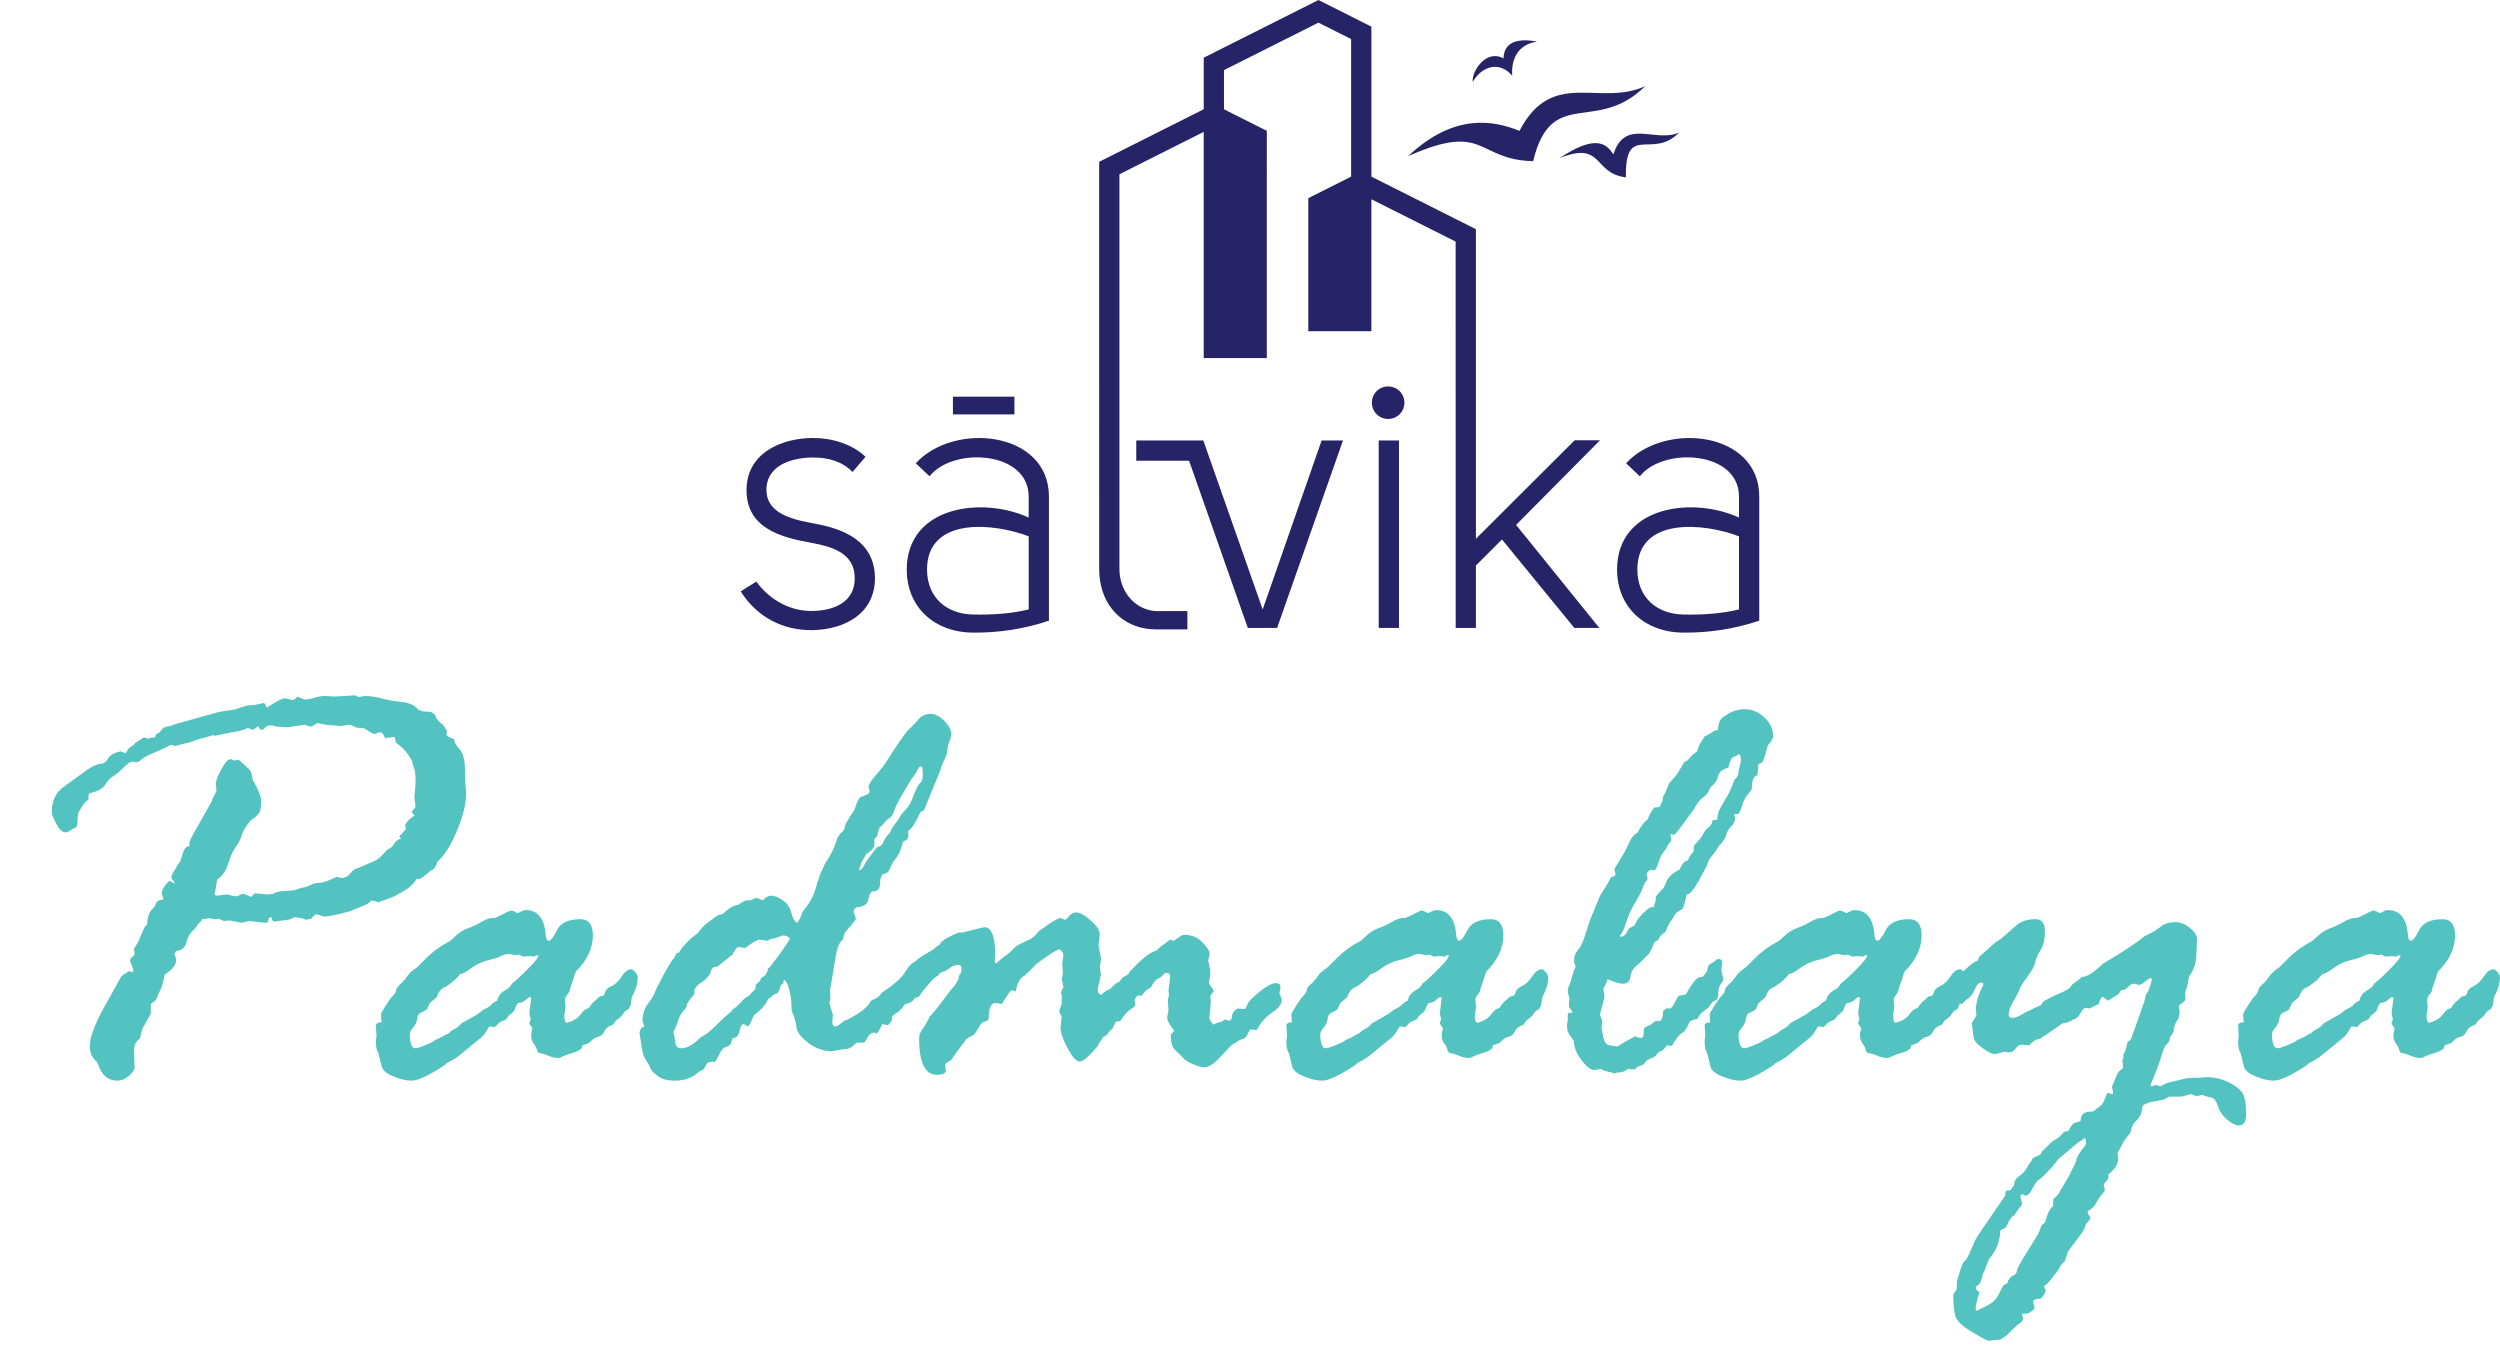
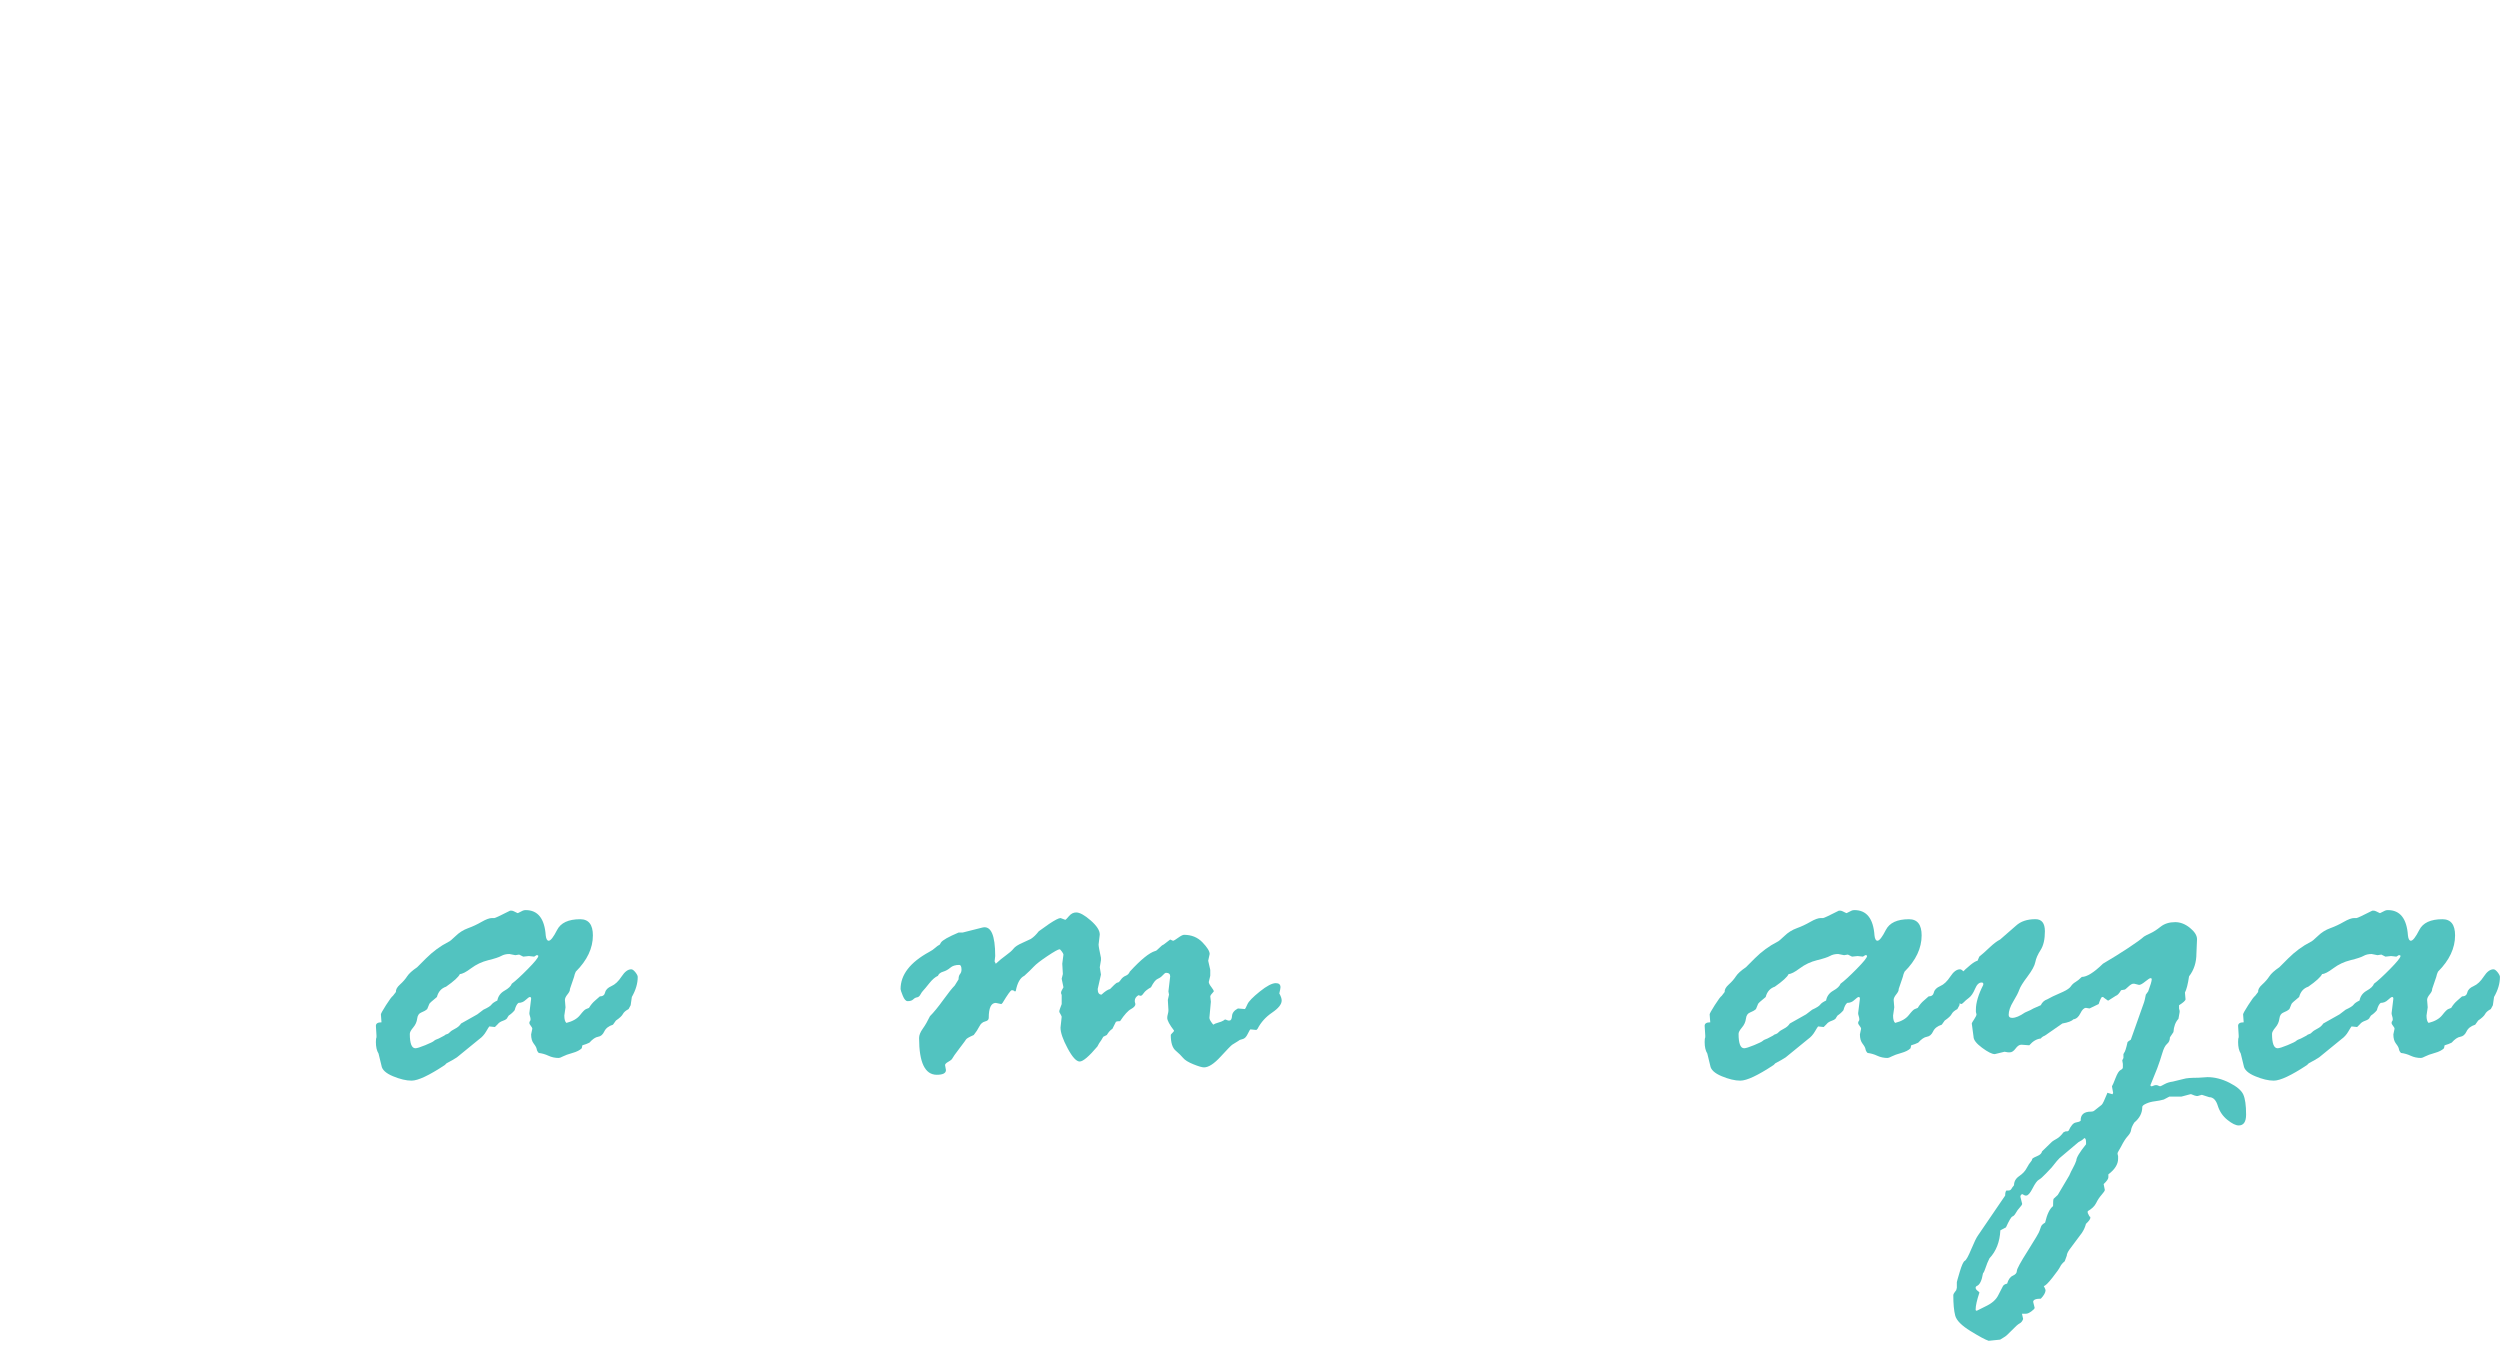
<svg xmlns="http://www.w3.org/2000/svg" version="1.1" id="Layer_1" x="0px" y="0px" width="236.305px" height="127.371px" viewBox="0 0 236.305 127.371" xml:space="preserve">
  <g>
-     <path fill="#272367" d="M147.428,14.94c4.161-1.654,3.101,1.443,6.254,1.826c-0.08-5.232,2.491-1.604,5.037-4.246   c-2.232,1.035-5.105-1.414-6.22,2.075C151.823,13.516,150.748,12.724,147.428,14.94 M145.285,3.933   c-1.896,0.276-2.45,1.77-2.347,3.232c-1.229-1.457-2.898-0.882-3.733,0.58c-0.118-1.007,1.274-3.131,2.907-2.225   C142.16,4.021,143.372,3.565,145.285,3.933z M97.232,57.606c-1.675,0.41-3.488,0.515-5.232,0.48   c-2.496-0.034-4.377-1.574-4.377-4.276c0.034-5.061,6.464-4.344,9.61-3.112V57.606z M97.232,46.938v1.982   c-4.41-2.018-11.49-1.092-11.525,4.891c0,3.694,2.737,5.951,6.191,5.986c2.462,0.032,4.923-0.344,7.25-1.129   c0-4.036,0-7.694,0-11.73c0-6.191-8.959-7.113-12.586-3.148l1.301,1.232C90.051,42.218,97.232,42.594,97.232,46.938z    M115.692,12.466v19.462h2.131V13.537L115.692,12.466z M127.709,18.835l-2.126,1.07v9.483h2.126V18.835z M108.679,57.681   c-1.679-0.391-2.868-1.979-2.868-3.904c0-11.645,0-25.345,0-37.306l7.965-4.005v20.979v0.401h0.401h5.165h0.4v-0.401V12.608v-0.244   l-0.225-0.111l-3.825-1.924V6.628l8.929-4.488l3.088,1.552v13.005l-3.825,1.922l-0.221,0.112v0.245v11.929v0.4h0.4h5.162h0.4v-0.4   V18.833l7.964,4.002c0,10.681,0.005,25.832,0.005,36.517h1.912v-5.896l2.463-2.465l6.841,8.36h2.361l-7.867-9.735l7.937-8.004   h-2.396l-9.338,9.311c0-8.183-0.001-20.836-0.001-29.016v-0.245l-0.225-0.112l-9.653-4.854V2.763V2.517l-0.223-0.11l-4.602-2.315   L124.625,0l-0.181,0.091L114,5.343l-0.221,0.111v0.245v4.628l-9.662,4.857l-0.222,0.112v0.244c0,11.751,0.001,26.486,0.001,38.235   c0,3.109,1.837,5.202,4.355,5.632c0.617,0.106,1.194,0.085,1.814,0.085h2.169v-1.732h-2.119   C109.599,57.761,109.178,57.799,108.679,57.681z M119.351,57.606l-5.611-15.972h-1.057h-0.96h-4.321v1.917h4.993l5.551,15.8h2.77   l6.226-17.717h-2.019L119.351,57.606z M130.319,41.635h1.916c0,7.867,0,9.85,0,17.717h-1.916V41.635z M129.671,38.061   c0,0.855,0.685,1.54,1.538,1.54c0.855,0,1.538-0.685,1.538-1.54c0-0.854-0.683-1.535-1.538-1.535   C130.355,36.525,129.671,37.206,129.671,38.061z M164.373,57.606c-1.675,0.41-3.486,0.515-5.231,0.48   c-2.497-0.034-4.379-1.574-4.379-4.276c0.035-5.061,6.466-4.344,9.61-3.112V57.606z M164.373,46.938v1.982   c-4.413-2.018-11.492-1.092-11.525,4.891c0,3.694,2.736,5.951,6.188,5.986c2.464,0.032,4.926-0.344,7.253-1.129   c0-4.036,0-7.694,0-11.73c0-6.191-8.962-7.113-12.586-3.148l1.298,1.232C157.191,42.218,164.373,42.594,164.373,46.938z    M71.486,54.974l-1.471,0.924c1.539,2.461,4.07,3.729,6.84,3.661c2.975-0.071,5.849-1.54,5.849-4.926   c-0.035-3.453-2.874-4.617-5.643-5.129c-1.779-0.342-4.584-0.787-4.617-3.182c0-2.463,2.6-3.077,4.411-3.077   c1.401,0,2.736,0.342,3.728,1.367l1.231-1.436c-1.266-1.198-3.147-1.778-4.959-1.778c-2.839,0-6.293,1.333-6.293,4.924   c0,3.625,3.284,4.481,6.157,4.992c1.847,0.343,4.07,0.924,4.07,3.319c0.033,2.291-1.984,3.078-3.934,3.113   C74.803,57.813,72.819,56.787,71.486,54.974z M95.886,37.492v1.675h-5.814v-1.675H95.886z M133.101,14.76   c7.381-3.288,6.403,0.343,11.812,0.476c1.732-7.154,5.976-2.504,10.591-7.092c-4.304,1.987-8.781-1.732-11.879,4.226   C141.271,11.425,137.521,10.595,133.101,14.76z" />
    <g>
-       <path fill="#52C3C0" d="M15.053,69.264l0.223-0.278c0.13-0.186,0.315-0.292,0.557-0.32c0.241-0.027,0.474-0.098,0.696-0.209    l4.093-1.142c0.39-0.093,0.873-0.167,1.448-0.223l0.891-0.278c0.241-0.111,0.585-0.167,1.031-0.167l0.918-0.194    c0.074,0,0.14,0.069,0.195,0.208c0.056,0.14,0.102,0.209,0.139,0.209c0.872-0.575,1.429-0.863,1.67-0.863h0.056l0.668,0.167    c0.111,0,0.231-0.073,0.362-0.223l0.111-0.111c0.408,0.186,0.631,0.278,0.668,0.278c0.279,0,0.594-0.056,0.947-0.167    s0.687-0.167,1.003-0.167l0.863,0.056l1.921-0.111c0.111,0,0.232,0.056,0.362,0.167l0.557-0.111c0.538,0,1.072,0.074,1.601,0.223    c0.529,0.149,1.165,0.261,1.907,0.334c0.743,0.075,1.281,0.325,1.616,0.752l0.473,0.167h0.334c0.482,0,0.77,0.195,0.863,0.585    c0.111,0.223,0.334,0.445,0.668,0.668l0.362,0.585c-0.038,0.111-0.056,0.223-0.056,0.334s0.204,0.241,0.612,0.39l0.111,0.056    c0.019,0.278,0.195,0.599,0.529,0.961c0.334,0.362,0.501,1.035,0.501,2.019v0.668l0.111,1.448c0,0.983-0.292,2.172-0.877,3.563    c-0.585,1.393-1.202,2.367-1.852,2.924c-0.149,0.501-0.325,0.752-0.529,0.752c-0.649,0.594-1.067,0.891-1.252,0.891    c-0.037,0-0.093-0.019-0.167-0.056c-0.241,0.445-0.645,0.835-1.211,1.169c-0.566,0.335-0.933,0.529-1.1,0.585    s-0.594,0.214-1.28,0.474l-0.668-0.167c-0.278,0.26-0.473,0.399-0.584,0.417l-1.476,0.613c-1.243,0.334-2.06,0.501-2.449,0.501    l-0.696-0.223c-0.111,0-0.278,0.139-0.501,0.417l-0.528,0.111c-0.112-0.111-0.474-0.194-1.086-0.25    c-0.26,0.167-0.473,0.25-0.64,0.25l-1.225,0.167c-0.149,0-0.241-0.139-0.278-0.417l-0.25,0.083l-0.111,0.391    c-0.075,0.037-0.167,0.056-0.279,0.056l-1.475-0.168l-0.696,0.168l-1.141-0.224l-0.557,0.056l-0.473-0.223l-0.446,0.056    l-0.445-0.111l-0.529,0.111l-0.112-0.056c-0.074,0.149-0.167,0.27-0.278,0.362s-0.26,0.288-0.445,0.585    c-0.427,0.353-0.696,0.779-0.807,1.28s-0.436,0.78-0.975,0.836c-0.037,0.074-0.093,0.167-0.167,0.278    c0.037,0.037,0.093,0.194,0.167,0.473v0.111c0,0.446-0.362,0.901-1.085,1.364c-0.111,0.669-0.246,1.151-0.403,1.448    c-0.158,0.297-0.265,0.543-0.32,0.738c-0.056,0.194-0.214,0.357-0.473,0.486l-0.111,0.168v0.807c0,0.038-0.056,0.153-0.167,0.349    c-0.111,0.194-0.269,0.478-0.473,0.849l-0.167,0.278l-0.223,0.919c-0.372,0.261-0.558,0.622-0.558,1.086l0.056,1.587    c0,0.278-0.181,0.566-0.543,0.863c-0.363,0.297-0.72,0.445-1.073,0.445c-0.911,0-1.533-0.547-1.867-1.643l-0.167-0.223    c-0.39-0.315-0.585-0.789-0.585-1.42c0-0.724,0.38-1.81,1.142-3.258l1.838-3.313c0.019-0.036,0.26-0.203,0.724-0.501l0.307,0.111    c0.074-0.037,0.111-0.111,0.111-0.223c0-0.037-0.102-0.306-0.307-0.808v-0.111c0-0.148,0.065-0.24,0.195-0.278l0.223-0.25    l-0.056-0.558c0.334-0.501,0.51-0.825,0.529-0.974l0.279-0.641c0.185-0.427,0.334-0.649,0.445-0.668    c0-0.742,0.223-1.29,0.668-1.644l0.223-0.473c0.056-0.111,0.176-0.177,0.362-0.195c0.185-0.019,0.278-0.046,0.278-0.083    c0-0.074-0.028-0.167-0.083-0.278s-0.083-0.204-0.083-0.279c0-0.185,0.106-0.427,0.32-0.724c0.213-0.297,0.367-0.445,0.459-0.445    l0.418,0.251v-0.167c-0.186-0.168-0.278-0.307-0.278-0.418c0-0.148,0.083-0.349,0.25-0.599c0.167-0.251,0.269-0.432,0.306-0.543    l0.223-0.278c0.037,0,0.13-0.26,0.278-0.779s0.362-0.771,0.641-0.752v-0.278c0-0.186,0.213-0.631,0.64-1.337l1.476-2.617    c0.037-0.186,0.186-0.51,0.446-0.975l-0.056-0.668c0-0.297,0.171-0.761,0.515-1.393c0.343-0.631,0.626-0.946,0.849-0.946    c0.111,0,0.19,0.019,0.236,0.056s0.088,0.056,0.125,0.056l0.445-0.056l0.891,0.808c0.241,0.204,0.38,0.566,0.417,1.086    l0.111,0.167c0.464,0.854,0.696,1.457,0.696,1.81c0,0.445-0.042,0.784-0.125,1.017s-0.367,0.506-0.849,0.821    c-0.464,0.538-0.751,1.007-0.863,1.406c-0.112,0.399-0.302,0.774-0.571,1.127c-0.27,0.354-0.506,0.873-0.71,1.56    c-0.205,0.687-0.557,1.197-1.058,1.531c-0.056,0.501-0.13,0.929-0.223,1.28v0.056c0,0.112,0.074,0.168,0.223,0.168l0.918-0.111    c0.112,0,0.246,0.027,0.404,0.083s0.311,0.084,0.459,0.084c0.148,0,0.334-0.074,0.557-0.224h0.167    c0.074,0,0.306,0.094,0.696,0.279l0.111-0.056c0.111-0.186,0.223-0.279,0.334-0.279l1.086,0.112l0.529-0.057    c0.26-0.167,0.663-0.259,1.211-0.278c0.547-0.018,0.928-0.073,1.142-0.167c0.213-0.093,0.404-0.148,0.571-0.167    c0.167-0.018,0.385-0.093,0.654-0.223c0.269-0.13,0.497-0.194,0.683-0.194c0.427,0,1.021-0.195,1.782-0.585    c0.26,0.074,0.408,0.111,0.446,0.111c0.352,0,0.64-0.148,0.863-0.445s0.474-0.464,0.752-0.501l1.699-0.752    c0.148-0.056,0.473-0.362,0.975-0.919l0.501-0.334l0.334-0.474c0-0.037,0.176-0.148,0.529-0.334    c-0.075-0.037-0.13-0.093-0.167-0.167l0.612-0.696c-0.037-0.186-0.056-0.297-0.056-0.334v-0.111    c0.186-0.278,0.376-0.482,0.571-0.612s0.292-0.214,0.292-0.251l-0.278-0.334c0.259-0.26,0.39-0.427,0.39-0.501l-0.111-0.808    l0.111-1.42c0-0.724-0.046-1.192-0.139-1.406c-0.093-0.213-0.158-0.432-0.195-0.654c-0.353-0.687-0.845-1.253-1.476-1.698    c-0.056-0.037-0.083-0.102-0.083-0.195l-0.056-0.278v-0.111l-0.891,0.111c-0.038,0-0.098-0.093-0.181-0.278    s-0.218-0.278-0.404-0.278l-0.39,0.167h-0.056c-0.13,0-0.455-0.176-0.975-0.529c-0.111-0.036-0.344-0.056-0.696-0.056l-0.39-0.167    c-0.112-0.073-0.205-0.111-0.279-0.111h-0.167l-0.641,0.111l-1.42-0.111l-0.863-0.167c-0.316,0.223-0.52,0.334-0.612,0.334    c-0.075,0-0.251-0.056-0.53-0.167h-0.056l-0.835,0.111c-0.26,0.038-0.474,0.075-0.641,0.111h-0.167    c-0.612,0-1.086-0.056-1.42-0.167h-0.167c-0.205,0-0.372,0.07-0.501,0.209c-0.13,0.14-0.251,0.209-0.362,0.209    c-0.074,0-0.167-0.12-0.278-0.362c-0.241,0.187-0.417,0.307-0.529,0.362l-0.502-0.195c-0.074,0.149-0.641,0.307-1.699,0.474    l-1.336,0.278l-0.223-0.056c-0.427,0.149-0.779,0.251-1.058,0.307c-0.278,0.056-0.524,0.135-0.738,0.236    c-0.213,0.103-0.441,0.172-0.682,0.209s-0.594,0.13-1.058,0.278l-0.446-0.111c-0.353,0.204-0.863,0.445-1.532,0.724    c-0.668,0.278-1.086,0.502-1.253,0.669s-0.325,0.25-0.474,0.25c-0.038,0-0.149-0.019-0.334-0.056h-0.056    c-0.167,0-0.441,0.19-0.822,0.571c-0.381,0.38-0.71,0.654-0.989,0.821c-0.278,0.167-0.524,0.432-0.738,0.793    c-0.213,0.362-0.701,0.627-1.462,0.794c-0.038,0.037-0.075,0.093-0.111,0.167v0.445c-0.297,0.167-0.566,0.492-0.808,0.975    l-0.167,0.278l-0.056,0.529c0,0.557-0.074,0.854-0.223,0.891c-0.149,0.037-0.302,0.116-0.459,0.236    c-0.158,0.121-0.311,0.182-0.459,0.182c-0.316,0-0.613-0.278-0.891-0.836c-0.279-0.557-0.418-0.891-0.418-1.002    c0-1.095,0.362-1.902,1.086-2.422l2.061-1.504c0.687-0.501,1.271-0.752,1.754-0.752c0.148-0.074,0.306-0.25,0.473-0.528    c0.167-0.279,0.547-0.483,1.142-0.613l0.446,0.167c0.037,0,0.092-0.073,0.167-0.223c0.074-0.148,0.19-0.269,0.348-0.361    s0.292-0.214,0.404-0.362l0.724-0.474c0.037,0,0.074-0.018,0.111-0.056l0.417,0.111c0.037,0,0.093-0.018,0.167-0.056    c0.074-0.037,0.204-0.056,0.39-0.056c0.074,0,0.129-0.093,0.167-0.278C14.821,69.338,14.923,69.282,15.053,69.264z" />
      <path fill="#52C3C0" d="M56.254,94.572l0.444-0.39c0.277,0,0.444-0.125,0.5-0.376c0.056-0.25,0.254-0.449,0.597-0.599    c0.342-0.148,0.662-0.449,0.958-0.904c0.296-0.455,0.601-0.683,0.916-0.683c0.111,0,0.24,0.094,0.388,0.278    c0.148,0.187,0.222,0.334,0.222,0.446c0,0.612-0.186,1.243-0.557,1.893l-0.111,0.78l-0.195,0.361    c-0.279,0.149-0.459,0.307-0.543,0.474s-0.302,0.371-0.654,0.612l-0.279,0.39c-0.408,0.13-0.682,0.344-0.821,0.641    s-0.333,0.464-0.584,0.501c-0.25,0.038-0.524,0.223-0.821,0.557c-0.186,0.094-0.408,0.177-0.668,0.251l-0.056,0.278    c-0.186,0.186-0.478,0.334-0.877,0.445s-0.696,0.219-0.891,0.32c-0.195,0.103-0.33,0.153-0.403,0.153    c-0.353,0-0.678-0.069-0.975-0.209c-0.296-0.139-0.603-0.227-0.918-0.265c-0.111-0.111-0.176-0.231-0.195-0.361    s-0.111-0.302-0.278-0.516c-0.167-0.213-0.25-0.505-0.25-0.877l0.111-0.529c0-0.073-0.046-0.167-0.139-0.278    c-0.093-0.111-0.139-0.204-0.139-0.278s0.018-0.13,0.056-0.167c0.037-0.037,0.056-0.093,0.056-0.167    c0-0.093-0.019-0.195-0.056-0.307c-0.038-0.111-0.056-0.203-0.056-0.278l0.167-1.364c0-0.111-0.038-0.167-0.111-0.167    c-0.075,0-0.209,0.094-0.404,0.278c-0.195,0.187-0.422,0.278-0.682,0.278c-0.149,0.111-0.27,0.344-0.362,0.696    c-0.149,0.186-0.334,0.354-0.557,0.501l-0.111,0.167c-0.037,0.131-0.177,0.237-0.417,0.32c-0.242,0.084-0.409,0.19-0.501,0.32    l-0.278,0.278l-0.529-0.056c-0.038,0.038-0.14,0.2-0.307,0.487c-0.167,0.288-0.381,0.525-0.641,0.71l-2.116,1.727    c-0.223,0.148-0.548,0.334-0.975,0.557l-0.167,0.167c-1.485,0.984-2.534,1.476-3.146,1.476c-0.502,0-1.086-0.139-1.755-0.417    c-0.668-0.278-1.03-0.613-1.086-1.003l-0.278-1.142c-0.167-0.26-0.25-0.621-0.25-1.086c0-0.223,0.018-0.371,0.056-0.445v-0.167    l-0.056-0.919c0-0.223,0.176-0.334,0.529-0.334l-0.056-0.752c0-0.073,0.163-0.366,0.487-0.877c0.325-0.51,0.543-0.803,0.654-0.877    l0.278-0.361c-0.019-0.224,0.112-0.46,0.391-0.71c0.278-0.251,0.501-0.506,0.669-0.767c0.167-0.259,0.483-0.547,0.948-0.862    l0.836-0.836c0.65-0.649,1.356-1.169,2.119-1.559c0.111-0.037,0.339-0.223,0.683-0.557c0.344-0.335,0.734-0.58,1.171-0.738    c0.437-0.157,0.864-0.357,1.282-0.599s0.748-0.362,0.99-0.362h0.223c0.074,0,0.566-0.231,1.478-0.695h0.167    c0.074,0,0.25,0.074,0.529,0.223h0.056l0.446-0.223c0.074-0.037,0.167-0.056,0.278-0.056c1.152,0,1.784,0.798,1.896,2.394    c0.037,0.335,0.13,0.502,0.279,0.502c0.186,0,0.45-0.339,0.794-1.017s1.073-1.017,2.187-1.017c0.798,0,1.197,0.511,1.197,1.531    c0,1.207-0.539,2.349-1.615,3.425c-0.075,0.149-0.13,0.316-0.167,0.502l-0.39,1.141v0.056c0,0.112-0.079,0.265-0.236,0.46    c-0.158,0.194-0.237,0.366-0.237,0.515l0.056,0.696l-0.111,0.779c0,0.354,0.065,0.585,0.194,0.696    c0.592-0.148,1.022-0.394,1.291-0.737c0.268-0.344,0.458-0.534,0.569-0.571l0.277-0.111C55.838,94.99,56.032,94.759,56.254,94.572    z M47.009,94.572c0.074-0.407,0.302-0.719,0.682-0.933c0.38-0.213,0.608-0.432,0.683-0.654c0.352-0.26,0.858-0.724,1.517-1.392    c0.659-0.669,0.989-1.076,0.989-1.226c0-0.056-0.037-0.083-0.111-0.083h-0.056l-0.223,0.139l-0.501-0.056l-0.53,0.056l-0.39-0.194    l-0.362,0.056l-0.557-0.111c-0.297,0-0.552,0.061-0.766,0.181c-0.213,0.121-0.622,0.255-1.226,0.403    c-0.603,0.149-1.146,0.404-1.629,0.766c-0.483,0.362-0.835,0.543-1.058,0.543c-0.13,0.279-0.566,0.678-1.309,1.197    c-0.446,0.149-0.734,0.474-0.864,0.975c-0.483,0.39-0.724,0.612-0.724,0.668l-0.195,0.474c-0.149,0.13-0.334,0.237-0.557,0.32    c-0.223,0.084-0.353,0.278-0.39,0.585c-0.038,0.306-0.163,0.585-0.376,0.835c-0.213,0.251-0.32,0.45-0.32,0.599    c0,0.91,0.176,1.364,0.529,1.364c0.148,0,0.459-0.098,0.933-0.292c0.473-0.195,0.747-0.329,0.821-0.404    c0.074-0.073,0.223-0.148,0.446-0.223l0.529-0.278c0.074-0.074,0.157-0.12,0.25-0.139c0.093-0.019,0.186-0.079,0.278-0.182    c0.093-0.102,0.26-0.213,0.501-0.334c0.241-0.12,0.427-0.282,0.557-0.487c0.315-0.186,0.826-0.473,1.532-0.863l0.585-0.445    c0.408-0.186,0.658-0.343,0.751-0.473C46.544,94.833,46.73,94.703,47.009,94.572z" />
-       <path fill="#52C3C0" d="M60.674,99.083l-0.223-1.42c0-0.111,0.056-0.287,0.167-0.529c0.111,0,0.204-0.037,0.278-0.111    l-0.167-0.501c0-0.649,0.181-1.211,0.543-1.685c0.362-0.473,0.562-0.793,0.599-0.96s0.302-0.71,0.794-1.629    c0.493-0.919,0.859-1.508,1.101-1.769l0.167-0.361l0.223-0.056c0.427-0.687,1.031-1.309,1.812-1.866    c0.26-0.407,0.576-0.742,0.947-1.002s0.623-0.445,0.752-0.557c0.13-0.111,0.326-0.186,0.586-0.223l0.111-0.056    c0.539-0.538,1.003-0.808,1.394-0.808c0.13-0.13,0.39-0.278,0.78-0.445h0.307c0.111,0,0.223-0.037,0.334-0.111    s0.223-0.111,0.334-0.111c0.074,0,0.27,0.074,0.585,0.223c0.297-0.297,0.539-0.445,0.725-0.445c0.39,0,0.785,0.148,1.184,0.445    s0.655,0.659,0.767,1.086s0.205,0.678,0.279,0.751c0.074,0.075,0.149,0.167,0.223,0.279c0.148,0,0.343-0.344,0.585-1.03    l0.335-0.446c0.504-0.649,0.85-1.41,1.037-2.282c0.037-0.037,0.093-0.19,0.168-0.46c0.075-0.269,0.271-0.729,0.588-1.378    c0.542-0.779,0.924-1.577,1.149-2.395l0.336-0.501c0.224-0.148,0.345-0.311,0.364-0.487c0.019-0.177,0.074-0.339,0.167-0.487    c0.092-0.148,0.199-0.329,0.32-0.543c0.121-0.213,0.218-0.357,0.292-0.432s0.186-0.329,0.334-0.766    c0.148-0.436,0.33-0.683,0.543-0.738s0.432-0.157,0.654-0.306l0.056-0.195l-0.111-0.39c0-0.223,0.246-0.612,0.738-1.169    c0.492-0.558,0.845-1.017,1.058-1.379c0.213-0.361,0.575-0.919,1.086-1.67c0.51-0.752,0.877-1.212,1.1-1.379l0.641-0.668    c0.296-0.427,0.714-0.641,1.253-0.641c0.408,0,0.835,0.219,1.281,0.654c0.445,0.437,0.668,0.868,0.668,1.295    c0,0.149-0.102,0.492-0.306,1.03l-0.056,0.334c0,0.297-0.102,0.65-0.306,1.059c-0.205,0.408-0.325,0.724-0.362,0.946l-1.56,3.814    c-0.186,0.074-0.297,0.13-0.334,0.167c-0.483,1.058-0.863,1.634-1.142,1.727v0.557c0,0.204-0.13,0.353-0.39,0.445l-0.111,0.056    c-0.167,0.706-0.381,1.216-0.641,1.531c-0.26,0.316-0.45,0.636-0.571,0.961s-0.311,0.506-0.571,0.543s-0.39,0.399-0.39,1.086    c-0.074,0.371-0.26,0.557-0.557,0.557c-0.279,0-0.455,0.241-0.529,0.724c-0.074,0.483-0.436,0.743-1.086,0.779    c-0.186,0.112-0.297,0.242-0.334,0.391l0.223,0.695c0,0.111-0.344,0.548-1.03,1.309l-0.223,0.725    c-0.353,0.13-0.64,1.086-0.863,2.867l-0.334,1.922l0.056,0.751l-0.112,0.39l0.334,1.142l-0.056,0.641    c0,0.297,0.111,0.445,0.334,0.445c0.111,0,0.362-0.167,0.751-0.501l0.39-0.167c1.167-0.594,1.889-1.169,2.167-1.727    c0.074-0.073,0.208-0.148,0.403-0.223c0.194-0.073,0.338-0.176,0.431-0.306s0.167-0.223,0.222-0.278    c1.13-0.742,1.862-1.393,2.195-1.949c0.333-0.557,0.676-0.892,1.028-1.003l0.223-0.223c0.222-0.185,0.407-0.278,0.555-0.278    c0.315,0,0.473,0.094,0.473,0.278l-0.222,0.78c0.185,0.501,0.278,0.789,0.278,0.862c0,0.65-0.288,1.05-0.864,1.197    c-0.241,0.242-0.432,0.521-0.571,0.836c-0.14,0.315-0.441,0.511-0.906,0.584c-0.315,0.446-0.603,0.738-0.863,0.878    c-0.26,0.139-0.39,0.283-0.39,0.432v0.25c-0.149,0.223-0.279,0.372-0.39,0.445L83.386,96.8c-0.074,0.223-0.241,0.529-0.501,0.919    c-0.093-0.074-0.177-0.111-0.251-0.111c-0.26,0-0.474,0.158-0.641,0.474s-0.288,0.473-0.362,0.473h-0.641    c-0.093,0.056-0.242,0.177-0.446,0.362c-0.205,0.186-0.548,0.278-1.031,0.278l-0.863,0.167c-0.817,0-1.569-0.265-2.257-0.793    c-0.687-0.529-1.054-1.012-1.1-1.448c-0.046-0.436-0.2-0.961-0.459-1.573l-0.056-1.142c-0.204-1.188-0.437-1.781-0.696-1.781    l-0.056,0.361l-0.223,0.111c-0.111,0.576-0.297,0.863-0.558,0.863c-0.112,0.056-0.232,0.148-0.362,0.278l-0.167,0.111    c-0.074,0.038-0.181,0.195-0.32,0.474s-0.525,0.668-1.157,1.169c-0.26,0.688-0.456,1.03-0.586,1.03L70.319,96.8h-0.056    c-0.149,0-0.27,0.219-0.362,0.654c-0.093,0.437-0.279,0.654-0.557,0.654c-0.075,0-0.145,0.126-0.209,0.376    c-0.065,0.251-0.228,0.408-0.488,0.474c-0.26,0.065-0.492,0.32-0.697,0.766s-0.344,0.668-0.418,0.668    c-0.038,0-0.093-0.019-0.167-0.056l-0.474,0.111c-0.093,0.13-0.224,0.344-0.391,0.641c-0.167,0.056-0.315,0.13-0.446,0.223    c-0.576,0.557-1.338,0.835-2.286,0.835c-0.669,0-1.199-0.144-1.589-0.432c-0.391-0.287-0.623-0.533-0.697-0.737    s-0.213-0.46-0.418-0.766C60.859,99.904,60.729,99.528,60.674,99.083z M71.793,92.763l0.195-0.361    c0.315-0.112,0.52-0.391,0.613-0.836c0.148-0.111,0.529-0.594,1.142-1.447c0.612-0.854,0.919-1.327,0.919-1.42    c-0.186-0.186-0.399-0.279-0.641-0.279c-0.037,0-0.149,0.038-0.334,0.112c-0.186,0.074-0.376,0.13-0.571,0.167    s-0.404,0.111-0.627,0.223l-0.696-0.111c-0.205,0-0.66,0.269-1.365,0.807l-0.641-0.111c-0.111,0-0.297,0.242-0.557,0.725    l-1.421,1.142h-0.167c-0.26,0-0.437,0.232-0.529,0.695c-0.316,0.409-0.613,0.692-0.892,0.85c-0.278,0.158-0.474,0.386-0.585,0.682    v0.362c-0.521,0.576-0.78,1.012-0.78,1.309c-0.39,0.372-0.645,0.771-0.766,1.197c-0.121,0.428-0.264,0.789-0.432,1.086    c0.074,0.26,0.13,0.58,0.167,0.961c0.037,0.38,0.223,0.57,0.557,0.57c0.539,0,1.133-0.324,1.783-0.975    c0.037-0.037,0.195-0.139,0.473-0.306c0.279-0.167,0.664-0.497,1.157-0.989c0.492-0.491,0.766-0.746,0.822-0.766    c0.185-0.185,0.296-0.278,0.334-0.278l0.223-0.223c0-0.073,0.079-0.157,0.237-0.25c0.157-0.093,0.366-0.283,0.626-0.571    c0.26-0.287,0.459-0.459,0.599-0.515c0.14-0.056,0.237-0.135,0.292-0.237c0.056-0.102,0.149-0.199,0.279-0.292    s0.195-0.195,0.195-0.307l0.056-0.334L71.793,92.763z M81.455,81.459l-0.278,0.808c0.241-0.037,0.455-0.288,0.64-0.752    c0.557-0.798,0.938-1.29,1.142-1.476c0.241,0,0.422-0.153,0.543-0.46c0.121-0.306,0.338-0.607,0.654-0.904    c0-0.13,0.139-0.381,0.418-0.752c0.278-0.371,0.459-0.636,0.542-0.794c0.084-0.157,0.255-0.366,0.515-0.626    s0.506-0.705,0.738-1.337c0.232-0.631,0.432-1.011,0.599-1.142c0.167-0.129,0.251-0.39,0.251-0.779    c0-0.538-0.038-0.808-0.112-0.808c-0.167,0-0.292,0.107-0.375,0.32c-0.083,0.214-0.265,0.487-0.543,0.821l-0.947,1.587    c-0.372,0.632-0.617,1.133-0.738,1.504c-0.121,0.371-0.26,0.59-0.417,0.654c-0.158,0.065-0.348,0.246-0.571,0.543l-0.39,0.39    c-0.093,0.223-0.167,0.492-0.223,0.808l-0.25,0.223v0.529c0,0.241-0.139,0.459-0.417,0.654c-0.278,0.194-0.418,0.32-0.418,0.376    L81.455,81.459z" />
      <path fill="#52C3C0" d="M96.651,89.115l0.78-0.361c0.26-0.167,0.51-0.408,0.752-0.725l0.976-0.695    c0.557-0.371,0.919-0.558,1.087-0.558l0.446,0.167c0.037,0,0.153-0.115,0.348-0.348c0.195-0.231,0.423-0.348,0.683-0.348    c0.334,0,0.79,0.25,1.365,0.751c0.576,0.502,0.864,0.947,0.864,1.337l-0.111,0.946c0,0.149,0.074,0.566,0.223,1.253v0.223    l-0.111,0.669l0.111,0.695l-0.307,1.364c0,0.354,0.121,0.529,0.362,0.529c0.315-0.297,0.584-0.474,0.807-0.529l0.39-0.39    c0.148-0.148,0.26-0.223,0.334-0.223c0.074,0,0.171-0.088,0.292-0.265c0.12-0.176,0.273-0.301,0.459-0.376    c0.186-0.073,0.315-0.203,0.39-0.39c1.04-1.132,1.838-1.781,2.395-1.948c0.074,0,0.2-0.093,0.376-0.279    c0.176-0.185,0.32-0.296,0.432-0.334l0.613-0.473l0.251,0.111h0.056c0.037,0,0.185-0.093,0.445-0.278    c0.26-0.186,0.445-0.279,0.557-0.279c0.706,0,1.285,0.237,1.74,0.71c0.455,0.474,0.683,0.841,0.683,1.101l-0.139,0.64l0.195,0.863    v0.557l-0.139,0.585c0,0.111,0.079,0.27,0.237,0.474c0.157,0.204,0.237,0.344,0.237,0.418c-0.223,0.241-0.334,0.398-0.334,0.473    l0.056,0.501l-0.139,1.532c0,0.13,0.121,0.343,0.362,0.64c0.111-0.073,0.268-0.139,0.472-0.194s0.361-0.116,0.472-0.182    c0.111-0.064,0.167-0.102,0.167-0.111c0-0.009-0.009-0.014-0.028-0.014c0.037,0,0.148,0.037,0.333,0.111h0.111    c0.148,0,0.231-0.144,0.25-0.432c0.019-0.287,0.204-0.524,0.556-0.71l0.667,0.056c0.037-0.037,0.116-0.189,0.236-0.459    c0.12-0.27,0.509-0.669,1.166-1.197c0.657-0.529,1.163-0.794,1.514-0.794c0.295,0,0.443,0.13,0.443,0.39    c0,0.075-0.037,0.27-0.111,0.585c0.148,0.261,0.223,0.483,0.223,0.668c0,0.354-0.301,0.733-0.904,1.142    c-0.602,0.409-1.061,0.919-1.376,1.531l-0.111,0.111l-0.556-0.056c-0.038,0-0.125,0.145-0.264,0.432    c-0.139,0.288-0.302,0.45-0.487,0.487c-0.186,0.038-0.315,0.094-0.389,0.167l-0.584,0.362c-0.111,0.074-0.478,0.45-1.099,1.128    s-1.145,1.016-1.571,1.016c-0.186,0-0.52-0.097-1.001-0.292s-0.806-0.395-0.973-0.599s-0.403-0.436-0.709-0.696    c-0.306-0.26-0.458-0.752-0.458-1.476c0-0.037,0.051-0.102,0.153-0.194c0.102-0.093,0.153-0.168,0.153-0.224    c-0.427-0.557-0.64-0.955-0.64-1.196c0-0.112,0.019-0.232,0.056-0.362s0.056-0.251,0.056-0.362l-0.056-0.975l0.111-0.501    l-0.056-0.306l0.167-1.421c0-0.223-0.13-0.334-0.39-0.334c-0.074,0-0.177,0.075-0.307,0.223c-0.13,0.149-0.293,0.265-0.488,0.349    c-0.195,0.083-0.404,0.348-0.627,0.793c-0.334,0.187-0.562,0.367-0.683,0.543c-0.121,0.177-0.219,0.265-0.292,0.265    c-0.038,0-0.112-0.019-0.223-0.056c-0.223,0.149-0.334,0.316-0.334,0.501v0.111l0.056,0.223c0,0.168-0.14,0.325-0.418,0.474    c-0.279,0.149-0.623,0.529-1.031,1.142c-0.186,0-0.316,0.019-0.39,0.056l-0.334,0.668c-0.187,0.111-0.363,0.307-0.53,0.585    l-0.334,0.167c-0.13,0.241-0.26,0.445-0.39,0.612l-0.167,0.307c-0.799,0.946-1.357,1.42-1.673,1.42s-0.697-0.418-1.143-1.253    c-0.446-0.835-0.669-1.484-0.669-1.949l0.111-1.03c0-0.036-0.074-0.185-0.223-0.445v-0.111c0-0.037,0.074-0.25,0.223-0.641v-0.835    c0-0.037-0.019-0.093-0.056-0.167v-0.139c0-0.037,0.074-0.186,0.223-0.446l-0.167-0.807l0.111-0.446l-0.056-0.974l0.111-0.863    c0-0.056-0.051-0.153-0.153-0.293c-0.102-0.139-0.171-0.209-0.208-0.209c-0.13,0-0.515,0.214-1.154,0.641    c-0.639,0.428-1.07,0.762-1.293,1.003s-0.519,0.528-0.89,0.862c-0.39,0.187-0.659,0.659-0.806,1.421    c0,0.037-0.038,0.056-0.112,0.056c0-0.037-0.056-0.074-0.167-0.112h-0.111c-0.093,0-0.38,0.399-0.862,1.197l-0.111,0.111    l-0.528-0.111c-0.445,0-0.667,0.474-0.667,1.421c0,0.167-0.116,0.278-0.348,0.334c-0.232,0.056-0.413,0.213-0.542,0.473    c-0.13,0.261-0.306,0.529-0.528,0.808c-0.429,0.186-0.671,0.325-0.727,0.418c0,0.019-0.205,0.297-0.615,0.835    c-0.41,0.539-0.634,0.854-0.671,0.946c-0.038,0.094-0.163,0.2-0.377,0.32c-0.214,0.121-0.321,0.228-0.321,0.32l0.084,0.474    c0,0.297-0.289,0.445-0.866,0.445c-1.116,0-1.673-1.16-1.673-3.48c0-0.26,0.116-0.552,0.348-0.877    c0.232-0.324,0.459-0.719,0.682-1.184c0.353-0.352,0.77-0.862,1.253-1.531c0.482-0.668,0.844-1.122,1.086-1.364l0.362-0.584    c0-0.223,0.046-0.391,0.139-0.502s0.139-0.25,0.139-0.417c0-0.297-0.074-0.445-0.223-0.445c-0.353,0-0.631,0.088-0.835,0.264    c-0.205,0.177-0.432,0.303-0.682,0.376c-0.251,0.074-0.414,0.205-0.487,0.39c-0.26,0.112-0.534,0.349-0.821,0.71    c-0.288,0.362-0.478,0.59-0.57,0.683c-0.092,0.093-0.18,0.219-0.264,0.376c-0.084,0.158-0.19,0.246-0.32,0.265    c-0.13,0.019-0.25,0.083-0.362,0.194s-0.287,0.167-0.528,0.167c-0.167,0-0.32-0.171-0.459-0.515s-0.208-0.552-0.208-0.627    c0-1.354,0.901-2.523,2.703-3.508c0.242-0.13,0.432-0.26,0.571-0.39s0.283-0.231,0.432-0.307l0.111-0.194    c0.148-0.223,0.706-0.538,1.672-0.947h0.39l1.867-0.473c0.799-0.186,1.199,0.715,1.199,2.7l-0.056,0.501l0.112,0.224    c0.315-0.297,0.636-0.562,0.961-0.794c0.325-0.231,0.562-0.44,0.71-0.627C95.936,89.487,96.224,89.301,96.651,89.115z" />
-       <path fill="#52C3C0" d="M142.315,94.572l0.443-0.39c0.278,0,0.444-0.125,0.5-0.376c0.056-0.25,0.254-0.449,0.597-0.599    c0.343-0.148,0.662-0.449,0.958-0.904s0.602-0.683,0.916-0.683c0.11,0,0.24,0.094,0.389,0.278    c0.147,0.187,0.222,0.334,0.222,0.446c0,0.612-0.186,1.243-0.557,1.893l-0.111,0.78l-0.194,0.361    c-0.278,0.149-0.46,0.307-0.543,0.474c-0.084,0.167-0.302,0.371-0.654,0.612l-0.278,0.39c-0.408,0.13-0.682,0.344-0.821,0.641    c-0.139,0.297-0.334,0.464-0.584,0.501c-0.251,0.038-0.524,0.223-0.821,0.557c-0.186,0.094-0.408,0.177-0.668,0.251l-0.056,0.278    c-0.186,0.186-0.479,0.334-0.877,0.445c-0.399,0.111-0.695,0.219-0.891,0.32c-0.195,0.103-0.329,0.153-0.403,0.153    c-0.353,0-0.678-0.069-0.975-0.209c-0.297-0.139-0.603-0.227-0.918-0.265c-0.111-0.111-0.177-0.231-0.195-0.361    s-0.111-0.302-0.278-0.516c-0.167-0.213-0.25-0.505-0.25-0.877l0.111-0.529c0-0.073-0.047-0.167-0.14-0.278    s-0.139-0.204-0.139-0.278s0.019-0.13,0.056-0.167s0.056-0.093,0.056-0.167c0-0.093-0.019-0.195-0.056-0.307    s-0.056-0.203-0.056-0.278l0.167-1.364c0-0.111-0.037-0.167-0.111-0.167s-0.209,0.094-0.404,0.278    c-0.194,0.187-0.422,0.278-0.682,0.278c-0.148,0.111-0.27,0.344-0.362,0.696c-0.149,0.186-0.334,0.354-0.557,0.501l-0.111,0.167    c-0.038,0.131-0.177,0.237-0.418,0.32c-0.241,0.084-0.408,0.19-0.501,0.32l-0.278,0.278l-0.529-0.056    c-0.037,0.038-0.14,0.2-0.307,0.487c-0.167,0.288-0.381,0.525-0.641,0.71l-2.116,1.727c-0.223,0.148-0.548,0.334-0.975,0.557    l-0.167,0.167c-1.485,0.984-2.534,1.476-3.146,1.476c-0.502,0-1.087-0.139-1.755-0.417s-1.03-0.613-1.086-1.003l-0.278-1.142    c-0.167-0.26-0.25-0.621-0.25-1.086c0-0.223,0.018-0.371,0.056-0.445v-0.167l-0.056-0.919c0-0.223,0.176-0.334,0.528-0.334    l-0.056-0.752c0-0.073,0.162-0.366,0.487-0.877c0.324-0.51,0.543-0.803,0.654-0.877l0.278-0.361    c-0.019-0.224,0.111-0.46,0.391-0.71c0.278-0.251,0.501-0.506,0.669-0.767c0.167-0.259,0.483-0.547,0.948-0.862l0.836-0.836    c0.65-0.649,1.356-1.169,2.118-1.559c0.111-0.037,0.339-0.223,0.683-0.557c0.344-0.335,0.734-0.58,1.172-0.738    c0.437-0.157,0.863-0.357,1.281-0.599c0.419-0.241,0.749-0.362,0.99-0.362h0.223c0.074,0,0.566-0.231,1.478-0.695h0.168    c0.074,0,0.25,0.074,0.529,0.223h0.056l0.446-0.223c0.074-0.037,0.167-0.056,0.278-0.056c1.152,0,1.784,0.798,1.896,2.394    c0.036,0.335,0.13,0.502,0.278,0.502c0.186,0,0.45-0.339,0.794-1.017s1.073-1.017,2.188-1.017c0.798,0,1.196,0.511,1.196,1.531    c0,1.207-0.538,2.349-1.614,3.425c-0.074,0.149-0.13,0.316-0.167,0.502l-0.39,1.141v0.056c0,0.112-0.079,0.265-0.237,0.46    c-0.157,0.194-0.236,0.366-0.236,0.515l0.056,0.696l-0.111,0.779c0,0.354,0.064,0.585,0.194,0.696    c0.592-0.148,1.022-0.394,1.291-0.737s0.458-0.534,0.568-0.571l0.278-0.111C141.898,94.99,142.093,94.759,142.315,94.572z     M133.069,94.572c0.074-0.407,0.302-0.719,0.683-0.933c0.381-0.213,0.608-0.432,0.683-0.654c0.353-0.26,0.858-0.724,1.518-1.392    c0.659-0.669,0.988-1.076,0.988-1.226c0-0.056-0.037-0.083-0.111-0.083h-0.056l-0.223,0.139l-0.501-0.056l-0.529,0.056    l-0.39-0.194l-0.362,0.056l-0.557-0.111c-0.298,0-0.553,0.061-0.766,0.181c-0.214,0.121-0.622,0.255-1.226,0.403    c-0.604,0.149-1.146,0.404-1.63,0.766c-0.482,0.362-0.835,0.543-1.058,0.543c-0.13,0.279-0.566,0.678-1.309,1.197    c-0.446,0.149-0.734,0.474-0.863,0.975c-0.483,0.39-0.725,0.612-0.725,0.668l-0.194,0.474c-0.149,0.13-0.334,0.237-0.557,0.32    c-0.223,0.084-0.354,0.278-0.391,0.585c-0.037,0.306-0.162,0.585-0.375,0.835c-0.214,0.251-0.32,0.45-0.32,0.599    c0,0.91,0.176,1.364,0.528,1.364c0.148,0,0.46-0.098,0.934-0.292c0.473-0.195,0.746-0.329,0.821-0.404    c0.073-0.073,0.223-0.148,0.445-0.223l0.529-0.278c0.074-0.074,0.157-0.12,0.251-0.139c0.092-0.019,0.185-0.079,0.278-0.182    c0.093-0.102,0.26-0.213,0.501-0.334c0.241-0.12,0.427-0.282,0.557-0.487c0.315-0.186,0.826-0.473,1.532-0.863l0.584-0.445    c0.408-0.186,0.659-0.343,0.752-0.473S132.791,94.703,133.069,94.572z" />
-       <path fill="#52C3C0" d="M148.298,95.157v-0.194c0-0.26,0.019-0.464,0.056-0.613c-0.111-0.297-0.167-0.565-0.167-0.808    c0-0.036,0.093-0.296,0.278-0.779l0.251-0.863c0.13-0.334,0.204-0.51,0.223-0.528c-0.111-0.297-0.167-0.464-0.167-0.502    c0-0.427,0.12-0.779,0.361-1.058s0.445-0.668,0.613-1.169l0.556-1.699l0.918-2.227c0.019-0.056,0.106-0.204,0.265-0.446    c0.157-0.24,0.287-0.449,0.39-0.626c0.102-0.177,0.246-0.432,0.432-0.766l0.278-0.056c0.074-0.074,0.111-0.148,0.111-0.223    c0-0.037-0.037-0.186-0.111-0.445l0.975-1.615l0.584-1.197c0.186-0.315,0.391-0.52,0.613-0.612    c0.371-0.687,0.695-1.104,0.975-1.253c0.111-0.353,0.315-0.733,0.612-1.142l0.528-0.056c0.093-0.26,0.186-0.455,0.279-0.585    l0.056-0.557c0,0.111,0.046,0.079,0.139-0.098c0.093-0.176,0.232-0.506,0.418-0.988l0.752-0.863l0.223-0.39    c0.093-0.13,0.241-0.38,0.445-0.752c0.278-0.111,0.51-0.315,0.696-0.612l0.584-0.474c-0.037-0.204,0.186-0.658,0.669-1.364    c0.315-0.13,0.603-0.297,0.862-0.501l0.391-0.111c0-0.649,0.231-1.095,0.695-1.337l0.335-0.223    c0.296-0.148,0.463-0.223,0.501-0.223l0.194-0.056c0.223-0.073,0.482-0.111,0.78-0.111c0.687,0,1.309,0.256,1.865,0.766    c0.557,0.511,0.835,1.091,0.835,1.74c0,0.261-0.139,0.529-0.418,0.808l-0.111,0.223c-0.26,1.021-0.445,1.531-0.557,1.531    c-0.074,0-0.177,0.056-0.306,0.167c-0.038,0.612-0.075,0.956-0.111,1.03c-0.335,0.056-0.502,0.474-0.502,1.253    c-0.037,0.111-0.172,0.302-0.403,0.571c-0.232,0.269-0.413,0.64-0.543,1.113s-0.27,0.71-0.418,0.71h-0.306l0.083,0.418    c0,0.26-0.125,0.515-0.376,0.766c-0.25,0.25-0.403,0.515-0.459,0.793s-0.278,0.613-0.668,1.003l-0.278,0.445    c-0.111,0.186-0.261,0.381-0.446,0.585s-0.344,0.52-0.473,0.946l-0.725,1.336c-0.501,0.91-0.882,1.347-1.142,1.31    c-0.167,0.724-0.278,1.141-0.334,1.252c-0.056,0.112-0.186,0.214-0.39,0.307s-0.361,0.256-0.473,0.487    c-0.112,0.232-0.232,0.403-0.362,0.515l-0.501,1.03c-0.298,0.131-0.511,0.372-0.641,0.725c-0.297,0.074-0.483,0.324-0.557,0.751    c-0.074,0.075-0.167,0.242-0.278,0.502l-0.975,0.975c-0.501,0.353-0.771,0.756-0.808,1.211s-0.278,0.682-0.724,0.682    c-0.316,0-0.78-0.139-1.393-0.417h-0.056c-0.056,0.26-0.186,0.547-0.39,0.862l0.111,0.752c0,0.094-0.148,0.678-0.445,1.754    c0.148,0.279,0.223,0.474,0.223,0.585l-0.056,0.612l0.139,0.752c0.093,0.612,0.315,0.919,0.669,0.919l0.667,0.111    c0.037,0,0.27-0.14,0.696-0.418l1.029-0.557c0.037,0,0.056,0.019,0.056,0.056c0.186,0.074,0.334,0.111,0.445,0.111    c0.185,0,0.278-0.148,0.278-0.445v-0.362c0.111-0.185,0.245-0.296,0.403-0.334c0.157-0.037,0.301-0.12,0.432-0.25    c0.129-0.13,0.231-0.195,0.306-0.195h0.278c0.278,0,0.417-0.324,0.417-0.975c0.074-0.037,0.167-0.111,0.278-0.223h0.334    c0.148,0,0.311-0.181,0.486-0.543c0.177-0.361,0.302-0.58,0.376-0.654c0.334-0.037,0.565-0.093,0.696-0.167    c0.593-1.076,1.048-1.614,1.363-1.614h0.167c0.314-0.297,0.486-0.562,0.515-0.794c0.027-0.231,0.12-0.385,0.277-0.459    c0.158-0.074,0.302-0.168,0.432-0.279s0.214-0.167,0.251-0.167c0.278,0,0.417,0.103,0.417,0.307l-0.083,0.779l0.194,0.836    c0,0.074-0.079,0.218-0.236,0.432c-0.157,0.213-0.236,0.45-0.236,0.71c0,0.538-0.093,0.826-0.278,0.862    c-0.186,0.038-0.339,0.163-0.459,0.376c-0.121,0.214-0.32,0.409-0.599,0.585c-0.278,0.177-0.492,0.432-0.64,0.766l-0.474,0.111    l-0.277,0.167c-0.223,0.576-0.46,0.929-0.71,1.059c-0.251,0.13-0.562,0.52-0.933,1.169c-0.056,0-0.083,0.019-0.083,0.056    l-0.445-0.056c-0.167,0.297-0.334,0.474-0.501,0.529s-0.306,0.162-0.417,0.32c-0.111,0.157-0.311,0.292-0.599,0.403    c-0.287,0.111-0.469,0.241-0.542,0.39c-0.074,0.148-0.186,0.232-0.334,0.251s-0.288,0.088-0.418,0.209    c-0.129,0.12-0.24,0.181-0.333,0.181c-0.038,0-0.167-0.019-0.39-0.056h-0.111c-0.315,0.223-0.575,0.334-0.779,0.334    c-0.241,0-0.418,0.037-0.528,0.111c-0.111-0.074-0.283-0.13-0.516-0.167c-0.231-0.037-0.496-0.13-0.793-0.278    c-0.315,0.074-0.51,0.111-0.584,0.111c-0.315,0-0.714-0.311-1.196-0.933s-0.724-1.229-0.724-1.824c0-0.018-0.106-0.162-0.32-0.432    c-0.214-0.269-0.32-0.561-0.32-0.877V96.8l0.056-0.334v-0.529l0.056-0.167c0.278-0.037,0.418-0.073,0.418-0.111L148.298,95.157z     M153.948,87.779l0.585-0.334c0.073-0.297,0.315-0.654,0.724-1.072s0.696-0.627,0.863-0.627h0.223c0-0.129,0.027-0.259,0.083-0.39    c0.056-0.129,0.084-0.306,0.084-0.528c0-0.111,0.25-0.418,0.752-0.919l0.223-0.501c0.167-0.482,0.584-0.882,1.253-1.197    c0.26-0.538,0.454-0.808,0.584-0.808l0.224-0.056c0.073-0.278,0.223-0.529,0.445-0.752l0.111-0.167v-0.445    c0-0.037,0.125-0.19,0.376-0.46c0.25-0.269,0.432-0.52,0.543-0.751c0.111-0.232,0.264-0.413,0.459-0.543s0.329-0.362,0.403-0.696    l0.446-0.056c0-0.241,0.018-0.399,0.056-0.474l0.056-0.278c0.093-0.223,0.417-0.808,0.975-1.754l0.445-1.03    c0-0.111,0.078-0.246,0.236-0.403c0.157-0.158,0.236-0.386,0.236-0.683l0.223-0.919c0-0.427-0.074-0.641-0.223-0.641    c-0.186,0.131-0.357,0.223-0.515,0.278c-0.158,0.057-0.312,0.391-0.46,1.003c-0.557,0.13-0.877,0.395-0.96,0.793    c-0.084,0.399-0.312,0.738-0.683,1.017l-0.194,0.334c-0.038,0.205-0.214,0.418-0.529,0.641s-0.612,0.604-0.891,1.142    c-0.929,1.28-1.438,1.968-1.531,2.061l-0.278,0.334l-0.418-0.056c0.074,0.297,0.111,0.464,0.111,0.501    c0,0.111-0.056,0.219-0.167,0.32c-0.111,0.103-0.195,0.228-0.251,0.376s-0.167,0.32-0.334,0.515    c-0.167,0.195-0.32,0.511-0.459,0.947c-0.14,0.436-0.265,0.691-0.376,0.766l-0.39-0.056c-0.242,0.148-0.362,0.297-0.362,0.445    l0.084,0.39c0,0.074-0.052,0.163-0.153,0.265c-0.103,0.102-0.2,0.302-0.293,0.599s-0.324,0.747-0.695,1.351    c-0.372,0.603-0.664,1.243-0.877,1.921c-0.214,0.678-0.423,1.109-0.627,1.295c0.037,0.037,0.093,0.056,0.167,0.056    C153.493,88.531,153.726,88.28,153.948,87.779z" />
      <path fill="#52C3C0" d="M181.852,94.572l0.443-0.39c0.278,0,0.444-0.125,0.5-0.376c0.056-0.25,0.254-0.449,0.597-0.599    c0.343-0.148,0.662-0.449,0.958-0.904s0.602-0.683,0.916-0.683c0.11,0,0.24,0.094,0.389,0.278    c0.147,0.187,0.222,0.334,0.222,0.446c0,0.612-0.186,1.243-0.557,1.893l-0.111,0.78l-0.194,0.361    c-0.278,0.149-0.46,0.307-0.543,0.474c-0.084,0.167-0.302,0.371-0.654,0.612l-0.278,0.39c-0.408,0.13-0.682,0.344-0.821,0.641    c-0.139,0.297-0.334,0.464-0.584,0.501c-0.251,0.038-0.524,0.223-0.821,0.557c-0.186,0.094-0.408,0.177-0.668,0.251l-0.056,0.278    c-0.186,0.186-0.479,0.334-0.877,0.445c-0.399,0.111-0.695,0.219-0.891,0.32c-0.195,0.103-0.329,0.153-0.403,0.153    c-0.353,0-0.678-0.069-0.975-0.209c-0.297-0.139-0.603-0.227-0.918-0.265c-0.111-0.111-0.177-0.231-0.195-0.361    s-0.111-0.302-0.278-0.516c-0.167-0.213-0.25-0.505-0.25-0.877l0.111-0.529c0-0.073-0.047-0.167-0.14-0.278    s-0.139-0.204-0.139-0.278s0.019-0.13,0.056-0.167s0.056-0.093,0.056-0.167c0-0.093-0.019-0.195-0.056-0.307    s-0.056-0.203-0.056-0.278l0.167-1.364c0-0.111-0.037-0.167-0.111-0.167s-0.209,0.094-0.404,0.278    c-0.194,0.187-0.422,0.278-0.682,0.278c-0.148,0.111-0.27,0.344-0.362,0.696c-0.149,0.186-0.334,0.354-0.557,0.501l-0.111,0.167    c-0.038,0.131-0.177,0.237-0.418,0.32c-0.241,0.084-0.408,0.19-0.501,0.32l-0.278,0.278l-0.529-0.056    c-0.037,0.038-0.14,0.2-0.307,0.487c-0.167,0.288-0.381,0.525-0.641,0.71l-2.116,1.727c-0.223,0.148-0.548,0.334-0.975,0.557    l-0.167,0.167c-1.485,0.984-2.534,1.476-3.146,1.476c-0.502,0-1.087-0.139-1.755-0.417s-1.03-0.613-1.086-1.003l-0.278-1.142    c-0.167-0.26-0.25-0.621-0.25-1.086c0-0.223,0.018-0.371,0.056-0.445v-0.167l-0.056-0.919c0-0.223,0.176-0.334,0.528-0.334    l-0.056-0.752c0-0.073,0.162-0.366,0.487-0.877c0.324-0.51,0.543-0.803,0.654-0.877l0.278-0.361    c-0.019-0.224,0.111-0.46,0.391-0.71c0.278-0.251,0.501-0.506,0.669-0.767c0.167-0.259,0.483-0.547,0.948-0.862l0.836-0.836    c0.65-0.649,1.356-1.169,2.118-1.559c0.111-0.037,0.339-0.223,0.683-0.557c0.344-0.335,0.734-0.58,1.172-0.738    c0.437-0.157,0.863-0.357,1.281-0.599c0.419-0.241,0.749-0.362,0.99-0.362h0.223c0.074,0,0.566-0.231,1.478-0.695h0.168    c0.074,0,0.25,0.074,0.529,0.223h0.056l0.446-0.223c0.074-0.037,0.167-0.056,0.278-0.056c1.152,0,1.784,0.798,1.896,2.394    c0.036,0.335,0.13,0.502,0.278,0.502c0.186,0,0.45-0.339,0.794-1.017s1.073-1.017,2.188-1.017c0.798,0,1.196,0.511,1.196,1.531    c0,1.207-0.538,2.349-1.614,3.425c-0.074,0.149-0.13,0.316-0.167,0.502l-0.39,1.141v0.056c0,0.112-0.079,0.265-0.237,0.46    c-0.157,0.194-0.236,0.366-0.236,0.515l0.056,0.696l-0.111,0.779c0,0.354,0.064,0.585,0.194,0.696    c0.592-0.148,1.022-0.394,1.291-0.737s0.458-0.534,0.568-0.571l0.278-0.111C181.435,94.99,181.629,94.759,181.852,94.572z     M172.605,94.572c0.074-0.407,0.302-0.719,0.683-0.933c0.381-0.213,0.608-0.432,0.683-0.654c0.353-0.26,0.858-0.724,1.518-1.392    c0.659-0.669,0.988-1.076,0.988-1.226c0-0.056-0.037-0.083-0.111-0.083h-0.056l-0.223,0.139l-0.501-0.056l-0.529,0.056    l-0.39-0.194l-0.362,0.056l-0.557-0.111c-0.298,0-0.553,0.061-0.766,0.181c-0.214,0.121-0.622,0.255-1.226,0.403    c-0.604,0.149-1.146,0.404-1.63,0.766c-0.482,0.362-0.835,0.543-1.058,0.543c-0.13,0.279-0.566,0.678-1.309,1.197    c-0.446,0.149-0.734,0.474-0.863,0.975c-0.483,0.39-0.725,0.612-0.725,0.668l-0.194,0.474c-0.149,0.13-0.334,0.237-0.557,0.32    c-0.223,0.084-0.354,0.278-0.391,0.585c-0.037,0.306-0.162,0.585-0.375,0.835c-0.214,0.251-0.32,0.45-0.32,0.599    c0,0.91,0.176,1.364,0.528,1.364c0.148,0,0.46-0.098,0.934-0.292c0.473-0.195,0.746-0.329,0.821-0.404    c0.073-0.073,0.223-0.148,0.445-0.223l0.529-0.278c0.074-0.074,0.157-0.12,0.251-0.139c0.092-0.019,0.185-0.079,0.278-0.182    c0.093-0.102,0.26-0.213,0.501-0.334c0.241-0.12,0.427-0.282,0.557-0.487c0.315-0.186,0.826-0.473,1.532-0.863l0.584-0.445    c0.408-0.186,0.659-0.343,0.752-0.473S172.327,94.703,172.605,94.572z" />
      <path fill="#52C3C0" d="M205.967,95.019v0.306l0.056,0.223v0.111c0,0.038-0.037,0.251-0.111,0.641    c-0.278,0.297-0.437,0.715-0.474,1.253l-0.334,0.501c0,0.261-0.088,0.465-0.265,0.612c-0.177,0.149-0.329,0.446-0.459,0.892    s-0.288,0.919-0.474,1.42l-0.641,1.587c0,0.074,0.037,0.111,0.112,0.111c0.036,0,0.097-0.019,0.181-0.056    c0.083-0.037,0.162-0.056,0.236-0.056s0.148,0.019,0.223,0.056s0.13,0.056,0.168,0.056c0.037,0,0.172-0.064,0.404-0.195    c0.232-0.129,0.498-0.213,0.796-0.25l1.032-0.251c0.224-0.074,0.679-0.111,1.367-0.111l0.865-0.056    c0.688,0,1.381,0.177,2.079,0.529c0.697,0.353,1.135,0.724,1.312,1.113s0.266,1.021,0.266,1.894c0,0.687-0.232,1.03-0.697,1.03    c-0.279,0-0.637-0.177-1.073-0.529s-0.739-0.798-0.906-1.336s-0.437-0.808-0.809-0.808l-0.696-0.223l-0.391,0.111h-0.111    c-0.074,0-0.241-0.056-0.502-0.167h-0.084l-0.836,0.223h-1.143l-0.53,0.278c-0.26,0.074-0.544,0.13-0.85,0.167    c-0.307,0.037-0.581,0.111-0.822,0.223c-0.242,0.111-0.362,0.213-0.362,0.307c0,0.575-0.251,1.067-0.753,1.476    c-0.187,0.297-0.288,0.533-0.307,0.71c-0.019,0.176-0.126,0.371-0.32,0.585c-0.195,0.213-0.405,0.543-0.628,0.988l-0.223,0.39    c-0.074,0.111-0.111,0.204-0.111,0.278c0,0.037,0.019,0.111,0.056,0.223v0.251c0,0.52-0.307,1.011-0.92,1.476v0.278    c0,0.148-0.148,0.361-0.446,0.641l0.111,0.557c0,0.074-0.102,0.227-0.307,0.459c-0.204,0.232-0.376,0.492-0.516,0.78    c-0.139,0.287-0.403,0.542-0.794,0.766v0.167l0.168,0.334c0.056,0,0.084,0.037,0.084,0.111c0,0.13-0.14,0.324-0.419,0.585    c-0.074,0.296-0.204,0.584-0.39,0.862l-1.143,1.531c-0.187,0.26-0.279,0.464-0.279,0.613l-0.194,0.528    c-0.205,0.167-0.349,0.339-0.433,0.516c-0.083,0.176-0.329,0.524-0.738,1.044s-0.678,0.779-0.808,0.779    c0.111,0.223,0.167,0.353,0.167,0.39c0,0.224-0.148,0.492-0.445,0.808c-0.483,0-0.725,0.102-0.725,0.307l0.139,0.557    c0,0.074-0.103,0.186-0.307,0.334s-0.371,0.223-0.501,0.223h-0.391l0.111,0.501c-0.074,0.204-0.186,0.344-0.334,0.418    c-0.149,0.074-0.395,0.293-0.738,0.654c-0.344,0.362-0.59,0.58-0.738,0.654l-0.362,0.223l-1.087,0.111    c-0.298-0.093-0.868-0.399-1.713-0.919c-0.846-0.52-1.327-1.007-1.448-1.461c-0.12-0.455-0.181-1.101-0.181-1.936    c0-0.093,0.093-0.25,0.278-0.474l0.056-0.223v-0.528c0-0.038,0.093-0.367,0.278-0.988c0.186-0.623,0.343-0.966,0.474-1.03    c0.129-0.065,0.334-0.432,0.612-1.101c0.278-0.668,0.491-1.104,0.641-1.309l2.564-3.759c0-0.241,0.037-0.398,0.111-0.473h0.167    c0.148,0,0.251-0.052,0.307-0.153c0.056-0.103,0.14-0.219,0.251-0.348c0-0.354,0.162-0.641,0.487-0.863s0.558-0.469,0.697-0.738    c0.139-0.27,0.302-0.515,0.488-0.737l0.056-0.167c0.074-0.075,0.236-0.163,0.487-0.265c0.251-0.103,0.396-0.246,0.433-0.432    l0.947-0.919c0.094-0.074,0.241-0.167,0.446-0.278c0.204-0.111,0.418-0.316,0.641-0.612l0.196-0.084h0.167l0.111-0.056    c0.223-0.482,0.451-0.742,0.683-0.779c0.232-0.037,0.386-0.094,0.46-0.167c-0.019-0.576,0.307-0.863,0.977-0.863    c0.147,0,0.26-0.037,0.334-0.111l0.669-0.529c0.093-0.074,0.27-0.437,0.529-1.086v-0.056l0.502,0.14l0.056-0.14l-0.111-0.612    c0.056-0.074,0.167-0.329,0.334-0.766c0.167-0.436,0.325-0.691,0.474-0.766s0.223-0.157,0.223-0.251v-0.334l-0.056-0.334    l0.111-0.223V99.64l0.056-0.111c0.093-0.093,0.204-0.436,0.334-1.03c0.074-0.073,0.177-0.148,0.307-0.223l1.253-3.536    c0.037-0.092,0.093-0.334,0.167-0.724l0.223-0.306c0.223-0.595,0.334-0.975,0.334-1.142c0-0.074-0.037-0.111-0.111-0.111    s-0.241,0.106-0.501,0.319c-0.261,0.214-0.455,0.32-0.585,0.32l-0.445-0.111h-0.111c-0.111,0-0.265,0.094-0.46,0.278    c-0.194,0.187-0.311,0.278-0.348,0.278l-0.334,0.056c-0.186,0.316-0.353,0.492-0.501,0.529l-0.697,0.445h-0.056l-0.391-0.278    c0-0.037-0.046-0.056-0.14-0.056c-0.074,0-0.186,0.223-0.334,0.668l-0.865,0.418c-0.186-0.037-0.297-0.056-0.334-0.056    c-0.187,0-0.363,0.172-0.53,0.516c-0.168,0.344-0.391,0.533-0.67,0.57c-0.148,0.167-0.493,0.297-1.032,0.39l-1.646,1.142    c-0.187,0.074-0.316,0.167-0.391,0.278c-0.391,0.038-0.753,0.251-1.088,0.641l-0.753-0.056c-0.187,0-0.367,0.121-0.544,0.362    s-0.358,0.361-0.544,0.361h-0.167l-0.335-0.056l-0.921,0.223c-0.261,0-0.66-0.199-1.199-0.599    c-0.539-0.398-0.809-0.747-0.809-1.044l-0.167-1.253c0-0.037,0.074-0.167,0.223-0.39s0.223-0.38,0.223-0.474    c0-0.036-0.019-0.111-0.056-0.223v-0.223c0-0.649,0.232-1.429,0.696-2.339v-0.111c0-0.073-0.056-0.111-0.167-0.111    c-0.241,0-0.445,0.2-0.611,0.599c-0.166,0.399-0.359,0.683-0.579,0.85c-0.221,0.167-0.382,0.306-0.483,0.417    c-0.101,0.111-0.188,0.167-0.261,0.167c-0.11-0.073-0.239-0.129-0.386-0.167c-0.037-0.036-0.102-0.147-0.193-0.334    c-0.092-0.185-0.233-0.338-0.428-0.459c-0.192-0.121-0.289-0.329-0.289-0.627c0-0.204,0.269-0.473,0.805-0.807l0.333-0.335    c0.851-0.854,1.424-1.309,1.72-1.364l0.166-0.39c0.259-0.204,0.577-0.487,0.957-0.849c0.379-0.362,0.717-0.617,1.012-0.766    l1.501-1.309c0.445-0.408,1.058-0.613,1.838-0.613c0.594,0,0.891,0.381,0.891,1.142c0,0.762-0.135,1.351-0.403,1.769    c-0.27,0.417-0.437,0.798-0.502,1.142c-0.064,0.344-0.311,0.798-0.737,1.364c-0.428,0.566-0.688,0.983-0.779,1.253    c-0.094,0.269-0.283,0.64-0.571,1.113s-0.432,0.896-0.432,1.267c0,0.187,0.111,0.279,0.335,0.279c0.315,0,0.715-0.168,1.198-0.502    l0.25-0.111c0.186-0.073,0.372-0.167,0.558-0.278l0.696-0.306c0.13-0.279,0.335-0.464,0.613-0.558l0.529-0.278    c0.26-0.111,0.58-0.255,0.961-0.432c0.381-0.176,0.627-0.348,0.738-0.515s0.255-0.302,0.432-0.404    c0.177-0.102,0.377-0.264,0.6-0.486c0.483,0,1.151-0.418,2.006-1.253c0.854-0.502,1.653-0.998,2.396-1.49    c0.743-0.491,1.235-0.849,1.477-1.071c0.111-0.074,0.312-0.177,0.6-0.307s0.612-0.339,0.975-0.627    c0.362-0.287,0.821-0.431,1.378-0.431c0.482,0,0.947,0.181,1.393,0.542c0.445,0.362,0.668,0.72,0.668,1.072l-0.056,1.337    c0,0.854-0.232,1.577-0.696,2.171c-0.111,0.743-0.241,1.253-0.39,1.532l0.056,0.64C206.579,94.572,206.375,94.759,205.967,95.019z     M192.778,116.346l0.14-0.39c0.037-0.131,0.167-0.261,0.39-0.391c0.186-0.798,0.436-1.317,0.751-1.559    c0-0.408,0.019-0.641,0.056-0.696l0.39-0.362l1.086-1.837c0.111-0.261,0.231-0.506,0.361-0.738    c0.129-0.232,0.231-0.459,0.306-0.682c0-0.261,0.307-0.771,0.919-1.531v-0.195c0-0.26-0.056-0.39-0.167-0.39    c-0.111,0.13-0.297,0.26-0.557,0.39l-1.781,1.504c-0.093,0.073-0.343,0.371-0.751,0.891l-0.528,0.557    c-0.298,0.315-0.525,0.516-0.683,0.599c-0.157,0.084-0.353,0.353-0.584,0.808c-0.232,0.454-0.432,0.682-0.599,0.682h-0.111    c-0.019,0-0.111-0.046-0.278-0.139c-0.111,0.056-0.167,0.139-0.167,0.251l0.167,0.668c0,0.074-0.074,0.189-0.223,0.348    c-0.148,0.157-0.273,0.329-0.375,0.516c-0.103,0.185-0.209,0.296-0.32,0.334c-0.111,0.037-0.315,0.38-0.612,1.03l-0.528,0.278    c-0.056,1.095-0.399,1.977-1.03,2.645c-0.149,0.297-0.27,0.589-0.362,0.877s-0.177,0.469-0.251,0.543    c-0.111,0.687-0.306,1.086-0.584,1.197c-0.074,0.037-0.111,0.093-0.111,0.167c0,0.111,0.083,0.223,0.25,0.334l0.111,0.112    c-0.241,0.724-0.361,1.262-0.361,1.614c0,0.074,0.037,0.111,0.111,0.111l0.835-0.417c0.594-0.279,0.993-0.632,1.197-1.059    l0.445-0.863c0.074-0.111,0.204-0.186,0.39-0.223c0.111-0.39,0.292-0.641,0.542-0.752c0.251-0.111,0.376-0.26,0.376-0.445    s0.348-0.826,1.044-1.921C192.375,117.115,192.741,116.494,192.778,116.346z" />
      <path fill="#52C3C0" d="M232.274,94.572l0.443-0.39c0.278,0,0.444-0.125,0.5-0.376c0.056-0.25,0.254-0.449,0.597-0.599    c0.343-0.148,0.662-0.449,0.958-0.904s0.602-0.683,0.916-0.683c0.11,0,0.24,0.094,0.389,0.278    c0.147,0.187,0.222,0.334,0.222,0.446c0,0.612-0.186,1.243-0.557,1.893l-0.111,0.78l-0.194,0.361    c-0.278,0.149-0.46,0.307-0.543,0.474c-0.084,0.167-0.302,0.371-0.654,0.612l-0.278,0.39c-0.408,0.13-0.682,0.344-0.821,0.641    c-0.139,0.297-0.334,0.464-0.584,0.501c-0.251,0.038-0.524,0.223-0.821,0.557c-0.186,0.094-0.408,0.177-0.668,0.251l-0.056,0.278    c-0.186,0.186-0.479,0.334-0.877,0.445c-0.399,0.111-0.695,0.219-0.891,0.32c-0.195,0.103-0.329,0.153-0.403,0.153    c-0.353,0-0.678-0.069-0.975-0.209c-0.297-0.139-0.603-0.227-0.918-0.265c-0.111-0.111-0.177-0.231-0.195-0.361    s-0.111-0.302-0.278-0.516c-0.167-0.213-0.25-0.505-0.25-0.877l0.111-0.529c0-0.073-0.047-0.167-0.14-0.278    s-0.139-0.204-0.139-0.278s0.019-0.13,0.056-0.167s0.056-0.093,0.056-0.167c0-0.093-0.019-0.195-0.056-0.307    s-0.056-0.203-0.056-0.278l0.167-1.364c0-0.111-0.037-0.167-0.111-0.167s-0.209,0.094-0.404,0.278    c-0.194,0.187-0.422,0.278-0.682,0.278c-0.148,0.111-0.27,0.344-0.362,0.696c-0.149,0.186-0.334,0.354-0.557,0.501l-0.111,0.167    c-0.038,0.131-0.177,0.237-0.418,0.32c-0.241,0.084-0.408,0.19-0.501,0.32l-0.278,0.278l-0.529-0.056    c-0.037,0.038-0.14,0.2-0.307,0.487c-0.167,0.288-0.381,0.525-0.641,0.71l-2.116,1.727c-0.223,0.148-0.548,0.334-0.975,0.557    l-0.167,0.167c-1.485,0.984-2.534,1.476-3.146,1.476c-0.502,0-1.087-0.139-1.755-0.417s-1.03-0.613-1.086-1.003l-0.278-1.142    c-0.167-0.26-0.25-0.621-0.25-1.086c0-0.223,0.018-0.371,0.056-0.445v-0.167l-0.056-0.919c0-0.223,0.176-0.334,0.528-0.334    l-0.056-0.752c0-0.073,0.162-0.366,0.487-0.877c0.324-0.51,0.543-0.803,0.654-0.877l0.278-0.361    c-0.019-0.224,0.111-0.46,0.391-0.71c0.278-0.251,0.501-0.506,0.669-0.767c0.167-0.259,0.483-0.547,0.948-0.862l0.836-0.836    c0.65-0.649,1.356-1.169,2.118-1.559c0.111-0.037,0.339-0.223,0.683-0.557c0.344-0.335,0.734-0.58,1.172-0.738    c0.437-0.157,0.863-0.357,1.281-0.599c0.419-0.241,0.749-0.362,0.99-0.362h0.223c0.074,0,0.566-0.231,1.478-0.695h0.168    c0.074,0,0.25,0.074,0.529,0.223h0.056l0.446-0.223c0.074-0.037,0.167-0.056,0.278-0.056c1.152,0,1.784,0.798,1.896,2.394    c0.036,0.335,0.13,0.502,0.278,0.502c0.186,0,0.45-0.339,0.794-1.017s1.073-1.017,2.188-1.017c0.798,0,1.196,0.511,1.196,1.531    c0,1.207-0.538,2.349-1.614,3.425c-0.074,0.149-0.13,0.316-0.167,0.502l-0.39,1.141v0.056c0,0.112-0.079,0.265-0.237,0.46    c-0.157,0.194-0.236,0.366-0.236,0.515l0.056,0.696l-0.111,0.779c0,0.354,0.064,0.585,0.194,0.696    c0.592-0.148,1.022-0.394,1.291-0.737s0.458-0.534,0.568-0.571l0.278-0.111C231.857,94.99,232.052,94.759,232.274,94.572z     M223.028,94.572c0.074-0.407,0.302-0.719,0.683-0.933c0.381-0.213,0.608-0.432,0.683-0.654c0.353-0.26,0.858-0.724,1.518-1.392    c0.659-0.669,0.988-1.076,0.988-1.226c0-0.056-0.037-0.083-0.111-0.083h-0.056l-0.223,0.139l-0.501-0.056l-0.529,0.056    l-0.39-0.194l-0.362,0.056l-0.557-0.111c-0.298,0-0.553,0.061-0.766,0.181c-0.214,0.121-0.622,0.255-1.226,0.403    c-0.604,0.149-1.146,0.404-1.63,0.766c-0.482,0.362-0.835,0.543-1.058,0.543c-0.13,0.279-0.566,0.678-1.309,1.197    c-0.446,0.149-0.734,0.474-0.863,0.975c-0.483,0.39-0.725,0.612-0.725,0.668l-0.194,0.474c-0.149,0.13-0.334,0.237-0.557,0.32    c-0.223,0.084-0.354,0.278-0.391,0.585c-0.037,0.306-0.162,0.585-0.375,0.835c-0.214,0.251-0.32,0.45-0.32,0.599    c0,0.91,0.176,1.364,0.528,1.364c0.148,0,0.46-0.098,0.934-0.292c0.473-0.195,0.746-0.329,0.821-0.404    c0.073-0.073,0.223-0.148,0.445-0.223l0.529-0.278c0.074-0.074,0.157-0.12,0.251-0.139c0.092-0.019,0.185-0.079,0.278-0.182    c0.093-0.102,0.26-0.213,0.501-0.334c0.241-0.12,0.427-0.282,0.557-0.487c0.315-0.186,0.826-0.473,1.532-0.863l0.584-0.445    c0.408-0.186,0.659-0.343,0.752-0.473S222.75,94.703,223.028,94.572z" />
    </g>
  </g>
</svg>